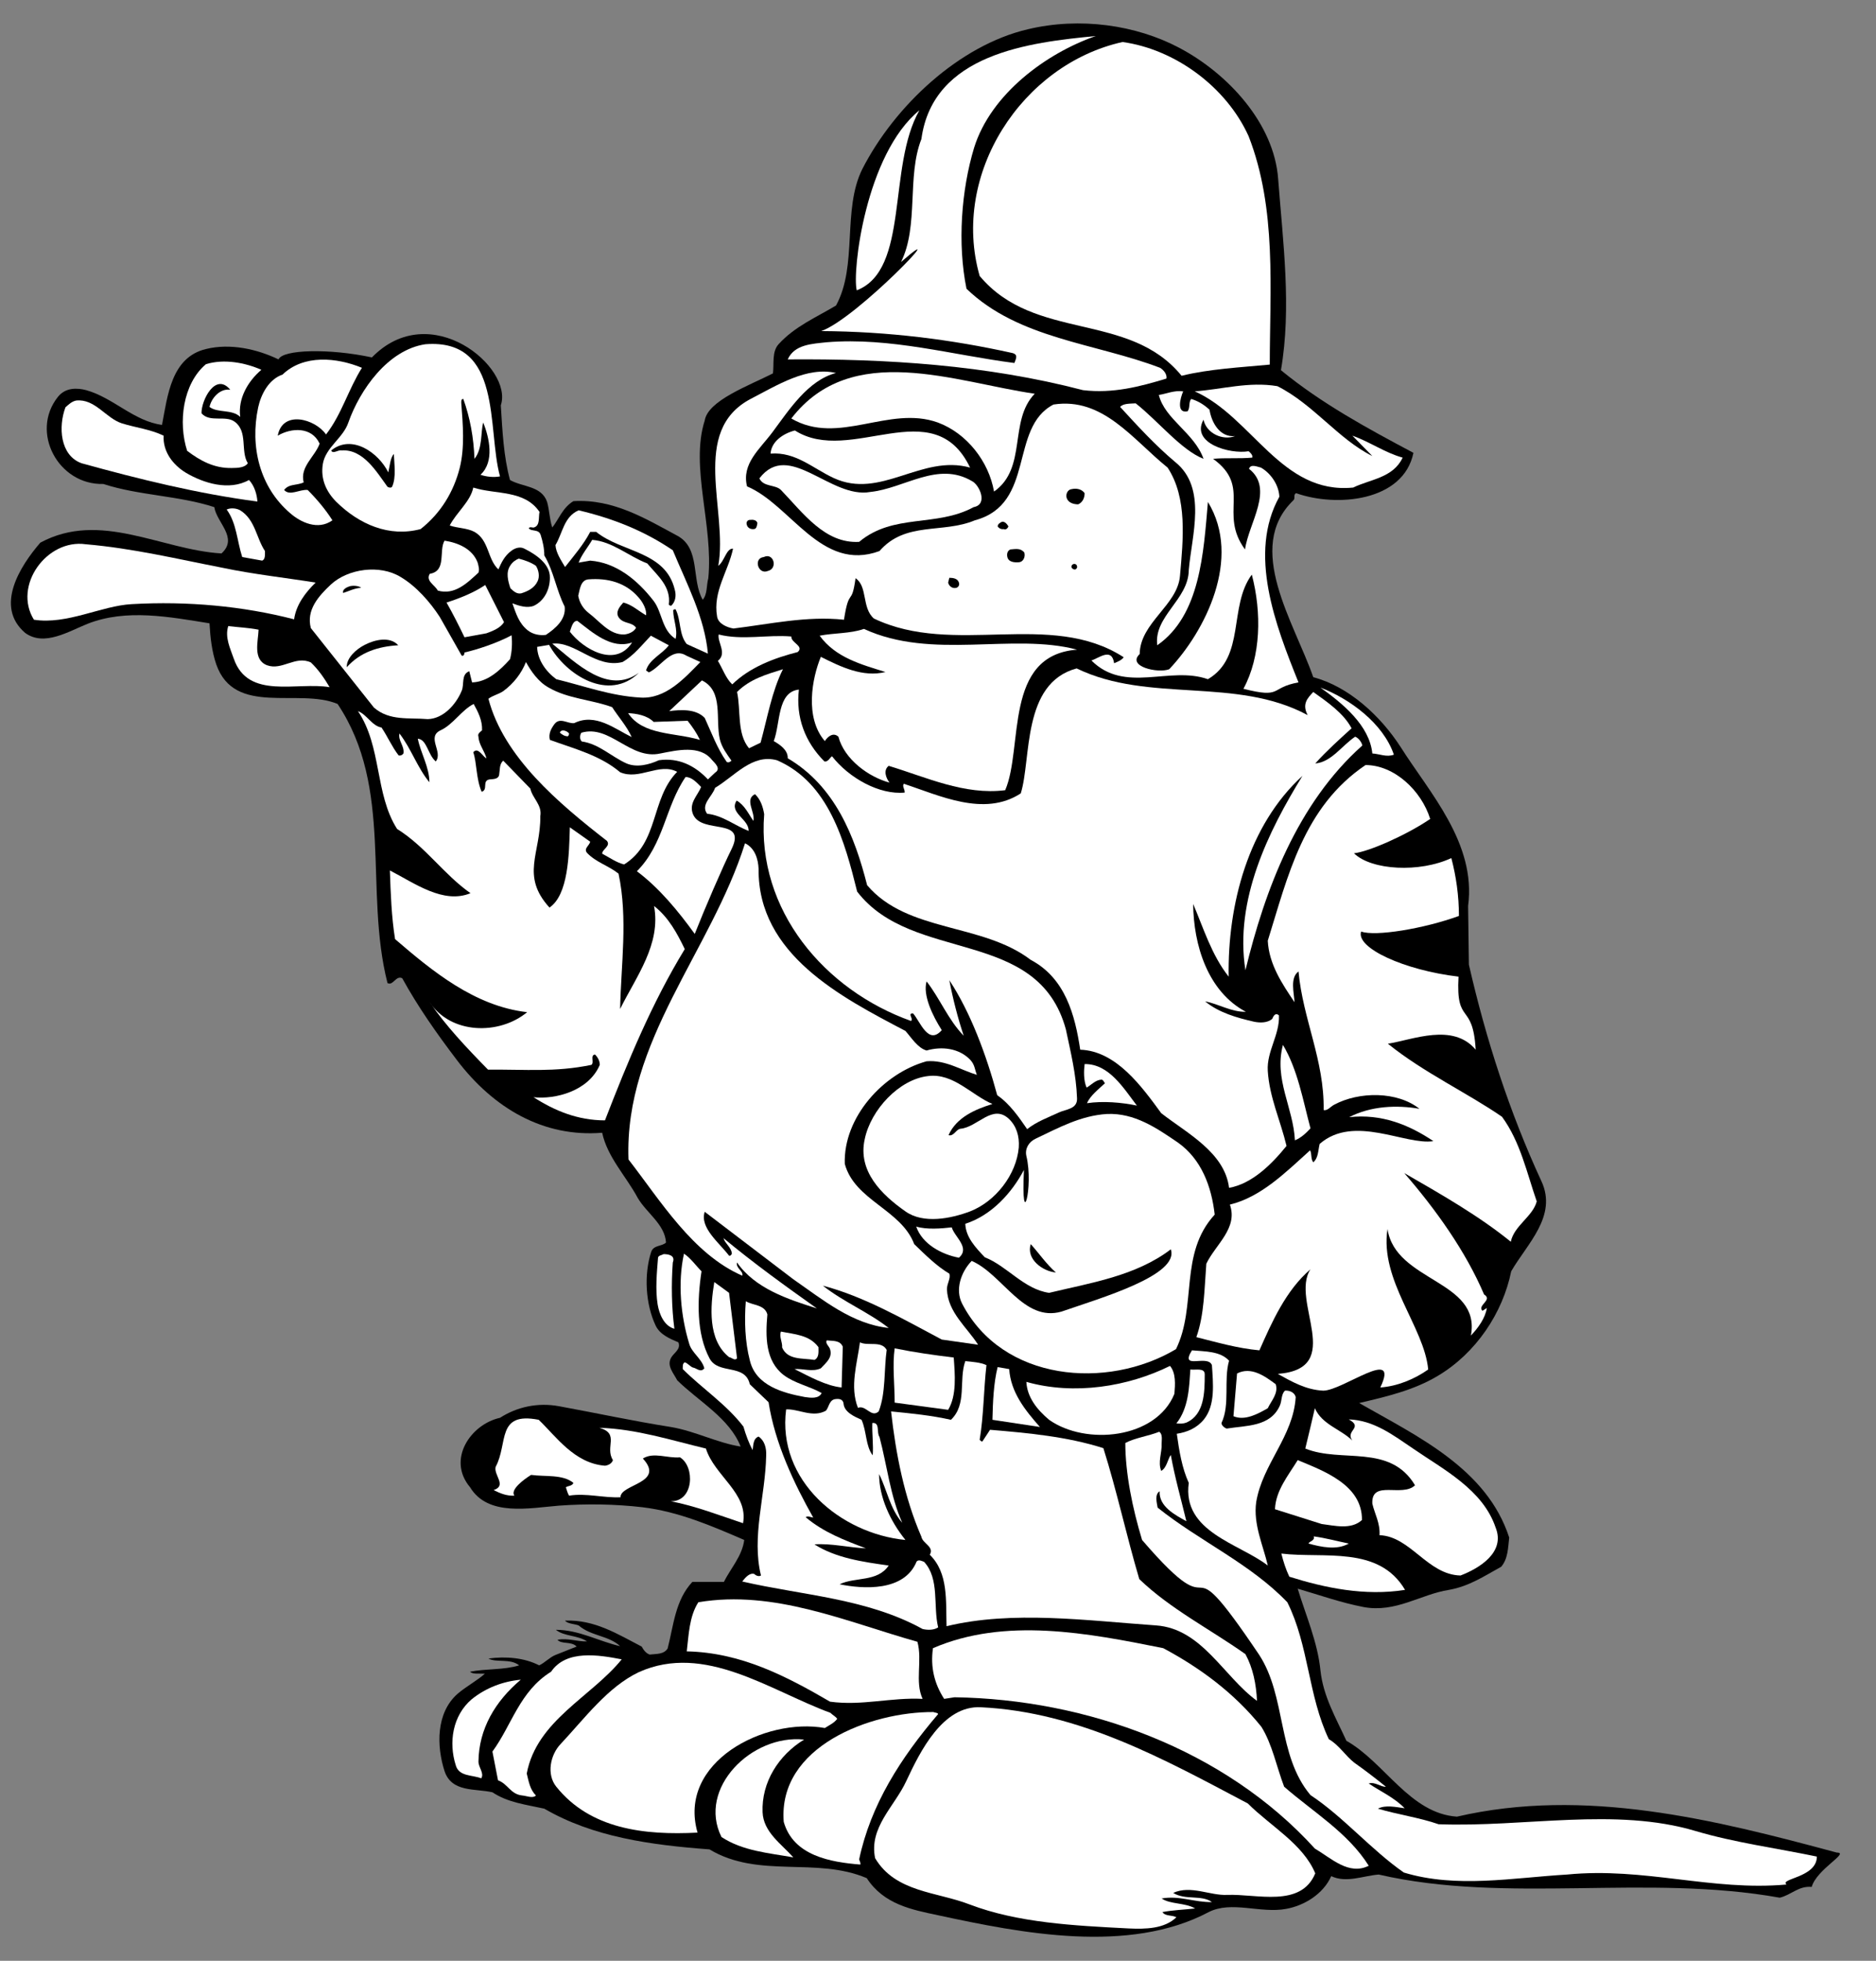
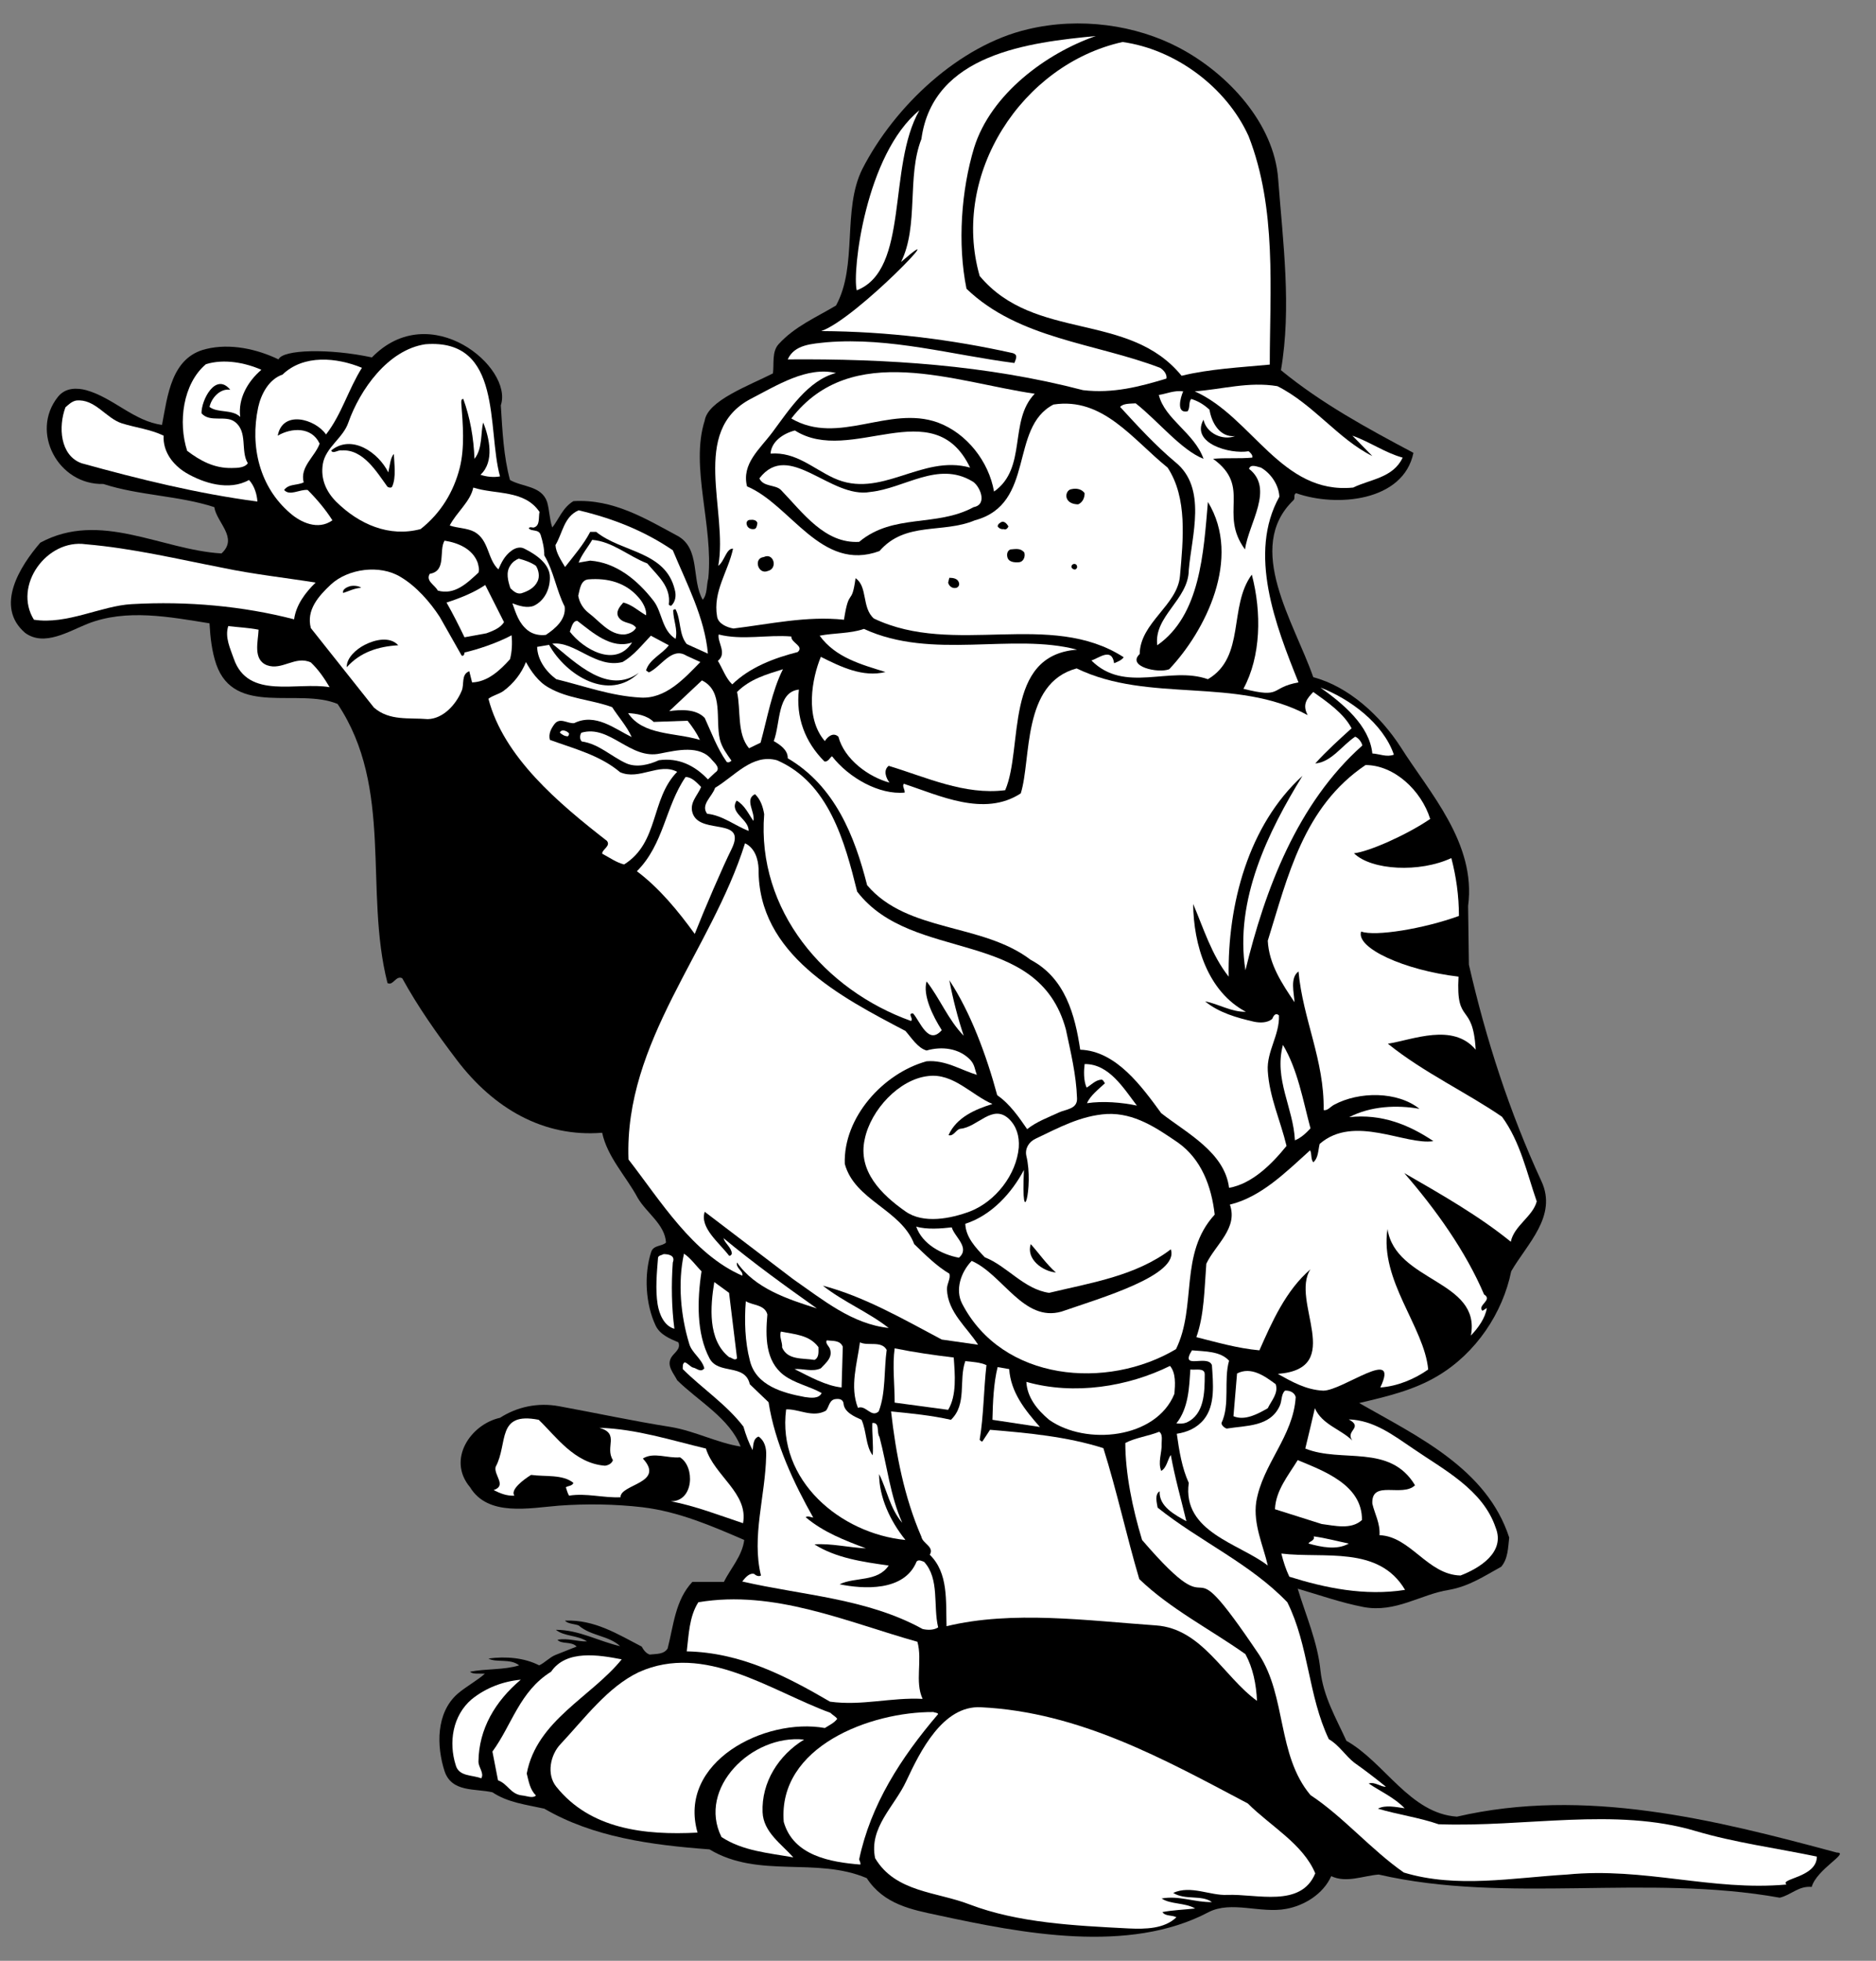
<svg xmlns="http://www.w3.org/2000/svg" viewBox="0 0 626.667 654.667" height="654.667" width="626.667" xml:space="preserve" id="svg2" version="1.1">
  <rect x="0" y="0" width="626.667" height="654.667" fill="#808080" stroke="none" />
  <defs id="defs6" />
  <g transform="matrix(1.333,0,0,-1.333,0,654.667)" id="g10">
    <g transform="scale(0.1)" id="g12">
      <path id="path14" style="fill:#000000;fill-opacity:1;fill-rule:nonzero;stroke:none" d="m 2956,4791 c 121,-64 237,-189 247,-328 12,-158 34,-322 7,-479 101,-83 217,-146 332,-207 -25,-122 -193,-137 -294,-101 -8,-4 -1,-13 -7,-18 -123,-119 2,-305 50,-443 88,-23 168,-96 219,-175 72,-114 190,-241 169,-398 l 2,-147 c 43,-188 102,-370 182,-543 40,-87 -36,-156 -76,-225 -21,-104 -88,-205 -184,-262 -60,-36 -129,-52 -197,-68 145,-83 320,-164 376,-337 -3,-26 -3,-53 -20,-73 -42,-23 -80,-49 -131,-58 -71,-11 -133,-58 -214,-43 -57,11 -110,30 -165,46 20,-66 50,-134 57,-205 7,-65 39,-119 65,-176 96,-54 159,-182 277,-190 320,74 644,-7 952,-90 33,0 -50,-41 -63,-86 -33,3 -51,-20 -80,-27 -334,60 -683,-16 -1005,58 -39,-3 -81,-22 -119,-4 -20,-45 -68,-74 -113,-82 -64,-12 -137,21 -194,-8 -200,-106 -470,-53 -678,-8 -66,14 -136,27 -179,93 -127,54 -271,-2 -394,72 -148,11 -292,31 -414,102 -45,10 -91,15 -130,41 -43,10 -102,-1 -120,53 -20,62 -22,146 33,194 21,18 49,33 68,50 -12,1 -31,-2 -37,5 40,8 85,4 123,16 -23,18 -57,6 -77,17 44,6 90,2 127,-17 14,6 26,20 41,26 l 53,21 c -13,14 -38,5 -48,17 26,5 50,-5 74,-4 -24,16 -57,12 -78,29 58,0 108,-29 161,-41 -29,27 -73,25 -104,52 -11,4 -28,4 -34,12 74,3 132,-34 192,-65 5,-9 11,-17 20,-20 17,2 35,0 45,15 15,58 19,121 62,167 h 79 c 17,34 46,65 51,105 -81,35 -164,71 -255,82 -69,8 -140,9 -209,4 -75,-6 -178,-28 -223,46 -59,70 2,158 75,174 42,27 94,39 148,29 93,-17 185,-37 280,-52 60,-10 117,-40 175,-49 -28,71 -105,113 -159,166 -9,18 -27,36 -15,57 7,12 25,21 18,38 -21,9 -46,19 -57,42 -25,53 -30,127 -11,185 6,17 27,13 37,23 -3,46 -49,74 -71,112 -29,54 -76,102 -89,163 -147,-12 -272,61 -364,182 -51,67 -98,134 -137,205 -16,8 -23,-20 -37,-12 -59,232 16,488 -125,699 -98,41 -258,-32 -304,99 -11,32 -15,67 -17,103 -100,16 -208,37 -305,-1 -48,-19 -109,-58 -157,-23 -77,66 -13,167 38,226 150,81 303,-18 454,-27 43,39 -12,77 -18,116 -89,29 -189,29 -278,58 -113,-3 -184,130 -114,218 19,24 48,23 71,17 68,-19 120,-78 190,-87 14,73 23,169 110,190 61,15 128,0 182,-26 10,25 127,28 234,5 146,150 355,-25 323,-120 4,-64 7,-128 23,-187 31,-18 79,-14 93,-55 6,-21 6,-44 13,-64 16,20 26,50 53,66 100,6 181,-44 261,-87 58,-32 34,-110 63,-160 12,14 9,36 14,54 13,133 -46,279 -9,395 8,50 110,87 171,118 3,25 -3,54 14,73 41,45 94,67 144,97 55,100 15,240 66,342 81,158 243,310 415,350 130,31 271,11 380,-47" />
      <path id="path16" style="fill:#ffffff;fill-opacity:1;fill-rule:nonzero;stroke:none" d="m 2746,4821 c -124,-43 -263,-145 -305,-280 -32,-106 -42,-240 -19,-353 131,-126 323,-136 485,-198 10,-6 18,-17 16,-27 -66,-20 -134,-38 -209,-29 -242,63 -492,79 -740,77 17,38 62,39 98,43 159,13 315,-32 470,-52 3,9 11,21 -5,25 -153,34 -312,54 -479,55 89,31 339,294 200,173 45,91 14,214 51,308 29,214 271,242 437,258" />
      <path id="path18" style="fill:#ffffff;fill-opacity:1;fill-rule:nonzero;stroke:none" d="m 3129,4570 c 71,-182 53,-384 53,-572 -74,-7 -152,-11 -221,-28 -132,162 -368,85 -506,250 -73,255 106,530 358,586 131,-18 260,-112 316,-236" />
      <path id="path20" style="fill:#ffffff;fill-opacity:1;fill-rule:nonzero;stroke:none" d="m 2147,4184 c -12,46 22,341 157,451 -81,-142 -24,-399 -157,-451" />
      <path id="path22" style="fill:#ffffff;fill-opacity:1;fill-rule:nonzero;stroke:none" d="m 1253,3718 c -16,-3 -34,-1 -49,4 36,33 22,93 7,131 -7,-25 -1,-65 -22,-91 -2,53 -11,103 -28,150 -6,0 -5,-7 -5,-11 4,-52 9,-111 -4,-162 -15,-59 -47,-113 -98,-153 -79,-21 -154,12 -211,68 -26,26 -40,58 -34,95 7,42 51,65 64,104 29,82 99,182 193,196 195,15 154,-212 187,-331" />
      <path id="path24" style="fill:#ffffff;fill-opacity:1;fill-rule:nonzero;stroke:none" d="m 907,3990 c -34,-54 -51,-117 -90,-167 -27,39 -109,62 -121,-3 34,20 85,23 105,-20 -12,-33 -50,-58 -40,-97 -16,-8 -37,-3 -49,-19 14,-16 39,2 59,0 22,-22 45,-49 62,-76 -36,-26 -80,-5 -106,18 -76,65 -101,166 -80,265 7,32 26,70 61,82 53,51 136,43 199,17" />
      <path id="path26" style="fill:#ffffff;fill-opacity:1;fill-rule:nonzero;stroke:none" d="m 655,3985 c -34,-29 -59,-72 -53,-118 -21,20 -56,9 -77,25 5,23 27,47 52,43 -37,45 -73,-27 -72,-59 21,-24 60,-4 83,-21 34,-25 14,-73 33,-104 -7,-11 -25,-12 -40,-12 -44,-1 -79,18 -112,43 -23,71 -11,168 47,217 45,14 98,4 139,-14" />
      <path id="path28" style="fill:#ffffff;fill-opacity:1;fill-rule:nonzero;stroke:none" d="m 2095,3977 c -70,-18 -118,-93 -159,-148 -32,-43 -78,-79 -64,-136 110,-46 186,-216 332,-162 65,75 158,43 239,77 153,41 85,232 197,290 124,19 198,-87 286,-158 50,-76 39,-180 31,-271 -6,-74 -100,-117 -101,-196 -33,-31 46,-49 74,-38 90,95 183,278 97,419 -11,-127 -19,-284 -127,-359 -9,73 78,114 79,188 7,86 47,206 -34,271 -50,42 -93,89 -138,138 8,9 24,8 39,9 57,-45 114,-117 170,-139 -23,65 -97,99 -112,160 20,3 38,12 61,9 -7,-16 -18,-56 11,-50 7,9 2,22 9,31 17,-5 32,-14 46,-27 5,-32 26,-70 64,-66 -31,-12 -72,7 -79,41 -33,-59 66,-87 113,-79 5,-4 11,-10 9,-16 -32,-3 -68,0 -98,-3 98,-71 13,-136 80,-227 9,66 74,152 10,202 4,13 21,5 30,3 26,-15 45,-45 46,-73 -79,-142 -10,-321 48,-465 -73,-13 -39,-41 -138,-16 44,81 46,191 21,286 -59,-80 -15,-206 -110,-262 -96,34 -208,-37 -292,47 18,5 51,34 57,-7 9,4 18,7 24,15 -184,119 -425,1 -626,97 -31,27 -15,80 -46,101 -10,-73 -16,-20 -29,-104 -94,10 -186,-11 -277,-22 -17,3 -38,12 -41,30 -11,63 28,113 40,170 -17,1 -21,-31 -37,-43 25,138 -72,337 81,418 66,34 141,82 214,65" />
      <path id="path30" style="fill:#ffffff;fill-opacity:1;fill-rule:nonzero;stroke:none" d="m 2593,3925 c -66,-68 -18,-186 -102,-245 -13,75 -68,146 -141,173 -123,44 -249,-59 -367,10 151,196 410,91 610,62" />
      <path id="path32" style="fill:#ffffff;fill-opacity:1;fill-rule:nonzero;stroke:none" d="m 3201,3944 c 90,-45 153,-133 238,-175 l -50,51 c 43,-15 82,-43 126,-55 -24,-51 -81,-54 -124,-75 -180,-18 -253,177 -397,241 69,5 135,25 207,13" />
      <path id="path34" style="fill:#ffffff;fill-opacity:1;fill-rule:nonzero;stroke:none" d="m 305,3851 c 35,-11 72,-15 105,-31 -2,-40 23,-73 56,-93 44,-26 108,-46 158,-18 14,-15 20,-37 21,-54 -151,20 -296,56 -441,96 -54,20 -58,92 -40,140 8,7 16,15 27,17 47,5 74,-44 114,-57" />
      <path id="path36" style="fill:#ffffff;fill-opacity:1;fill-rule:nonzero;stroke:none" d="m 2431,3740 c -122,34 -224,-81 -342,-26 -52,24 -95,66 -158,61 2,31 33,51 61,58 140,-89 347,99 439,-93" />
      <path id="path38" style="fill:#000000;fill-opacity:1;fill-rule:nonzero;stroke:none" d="m 973,3728 c 4,16 5,37 14,46 1,-26 6,-58 -4,-81 -2,-5 -9,-3 -12,-1 -27,37 -61,95 -115,91 -9,2 -22,-10 -26,0 52,42 119,-6 143,-55" />
      <path id="path40" style="fill:#ffffff;fill-opacity:1;fill-rule:nonzero;stroke:none" d="m 2181,3679 c 86,9 169,78 255,27 18,-9 41,-58 4,-65 -94,-51 -201,-15 -287,-87 -86,-5 -141,73 -196,130 -14,14 -44,7 -54,29 74,97 178,-52 278,-34" />
      <path id="path42" style="fill:#ffffff;fill-opacity:1;fill-rule:nonzero;stroke:none" d="m 1352,3629 c -3,-14 2,-34 -14,-39 -4,-1 -10,3 -13,-2 7,-9 25,-1 30,-17 5,-16 9,-33 9,-51 24,-40 30,-87 51,-128 4,-32 -23,-55 -47,-71 -15,-2 -32,1 -45,11 -23,18 -30,43 -39,68 16,-6 37,-13 54,-6 27,13 40,42 40,70 1,35 -36,59 -64,73 -11,6 -24,1 -32,-5 -18,-13 -26,-31 -33,-47 -28,26 -23,73 -60,94 -19,10 -42,9 -62,16 17,33 52,60 59,95 56,-18 128,-5 166,-61" />
      <path id="path44" style="fill:#000000;fill-opacity:1;fill-rule:nonzero;stroke:none" d="m 2718,3676 c 0,-12 -5,-23 -16,-28 -12,0 -25,4 -29,16 -3,10 3,21 12,22 13,3 26,0 33,-10" />
-       <path id="path46" style="fill:#ffffff;fill-opacity:1;fill-rule:nonzero;stroke:none" d="m 664,3531 c 0,-9 1,-21 -7,-24 l -50,9 c -13,40 -14,85 -39,119 11,5 25,3 34,-2 38,-24 40,-69 62,-102" />
      <path id="path48" style="fill:#ffffff;fill-opacity:1;fill-rule:nonzero;stroke:none" d="m 1686,3533 c 35,-84 80,-169 88,-259 l -53,24 c -20,24 -14,60 -28,87 -3,1 -4,-1 -6,-2 0,-25 12,-48 6,-72 -35,22 -33,66 -55,95 -41,53 -94,96 -159,101 l -29,-5 c 8,21 23,38 34,57 51,-4 91,-41 138,-59 26,-31 60,-58 54,-103 1,-2 4,-3 6,-3 11,10 13,26 9,40 -23,97 -133,93 -197,145 h -15 c -16,-31 -41,-60 -63,-88 -10,17 -23,36 -24,55 18,30 21,71 58,87 85,-20 164,-51 236,-100" />
      <path id="path50" style="fill:#000000;fill-opacity:1;fill-rule:nonzero;stroke:none" d="m 1898,3601 c -1,-6 -2,-15 -9,-15 -9,-1 -17,4 -18,13 -1,4 2,10 8,10 8,1 17,0 19,-8" />
      <path id="path52" style="fill:#000000;fill-opacity:1;fill-rule:nonzero;stroke:none" d="m 2527,3593 c -1,-4 -6,-10 -12,-7 -6,-1 -12,2 -15,7 1,6 5,8 10,11 8,2 13,-5 17,-11" />
      <path id="path54" style="fill:#ffffff;fill-opacity:1;fill-rule:nonzero;stroke:none" d="m 1197,3502 c 2,-8 5,-17 2,-25 -29,-27 -60,-57 -102,-45 -7,14 -31,24 -20,42 43,7 22,58 37,83 33,-5 70,-20 83,-55" />
      <path id="path56" style="fill:#ffffff;fill-opacity:1;fill-rule:nonzero;stroke:none" d="m 558,3489 c 76,-16 158,-25 233,-37 -26,-25 -49,-56 -54,-92 -128,33 -266,46 -407,38 -76,-4 -162,-52 -245,-39 -53,85 32,203 130,189 117,-10 230,-37 343,-59" />
      <path id="path58" style="fill:#000000;fill-opacity:1;fill-rule:nonzero;stroke:none" d="m 2567,3527 c 3,-11 -3,-23 -13,-24 -12,-1 -28,0 -30,15 -1,7 1,14 8,17 13,1 26,4 35,-8" />
      <path id="path60" style="fill:#000000;fill-opacity:1;fill-rule:nonzero;stroke:none" d="m 1924,3481 c -24,-10 -37,32 -10,35 25,12 36,-29 10,-35" />
      <path id="path62" style="fill:#ffffff;fill-opacity:1;fill-rule:nonzero;stroke:none" d="m 1343,3494 c 7,-11 10,-27 4,-39 -8,-17 -25,-25 -41,-30 -11,-2 -19,5 -27,13 -6,18 -12,40 0,57 5,8 13,14 21,17 15,-4 30,-9 43,-18" />
      <path id="path64" style="fill:#000000;fill-opacity:1;fill-rule:nonzero;stroke:none" d="m 2699,3493 c 1,-4 -1,-6 -4,-8 -4,-1 -9,2 -10,6 0,10 13,10 14,2" />
      <path id="path66" style="fill:#ffffff;fill-opacity:1;fill-rule:nonzero;stroke:none" d="m 1102,3366 55,-97 c 5,-2 7,4 7,8 28,6 81,23 118,43 2,-19 1,-42 -4,-60 -26,-29 -57,-57 -95,-58 l -7,28 c -21,-8 -12,-33 -19,-49 -14,-34 -46,-70 -85,-71 -47,4 -96,-5 -135,29 l -158,199 c -12,45 19,80 50,109 43,40 123,51 175,19 39,-23 74,-63 98,-100" />
      <path id="path68" style="fill:#000000;fill-opacity:1;fill-rule:nonzero;stroke:none" d="m 2403,3452 c 2,-6 -1,-11 -6,-13 -10,-3 -19,4 -21,13 l 3,12 c 10,0 21,-2 24,-12" />
      <path id="path70" style="fill:#ffffff;fill-opacity:1;fill-rule:nonzero;stroke:none" d="m 1600,3415 c 11,-12 21,-31 19,-45 -19,11 -36,27 -57,32 -9,-10 -21,-24 -11,-38 12,-16 32,-10 43,-25 -5,-10 -18,-16 -30,-17 -37,-1 -61,33 -89,54 -14,11 -23,26 -26,43 4,16 6,39 25,41 49,4 94,-8 126,-45" />
      <path id="path72" style="fill:#ffffff;fill-opacity:1;fill-rule:nonzero;stroke:none" d="m 1263,3353 c -9,-15 -28,-22 -44,-28 l -55,-10 c -14,29 -29,59 -45,87 34,11 69,25 97,44 l 47,-93" />
      <path id="path74" style="fill:#000000;fill-opacity:1;fill-rule:nonzero;stroke:none" d="m 905,3439 c -17,-1 -32,-9 -45,-13 -3,9 10,15 17,17 9,2 22,1 28,-4" />
      <path id="path76" style="fill:#ffffff;fill-opacity:1;fill-rule:nonzero;stroke:none" d="m 1584,3302 c -42,-65 -123,-16 -156,27 4,10 7,28 19,27 38,-29 85,-72 137,-54" />
      <path id="path78" style="fill:#ffffff;fill-opacity:1;fill-rule:nonzero;stroke:none" d="m 648,3334 c -1,-29 -15,-75 21,-89 38,-14 71,25 110,7 19,-18 34,-40 47,-62 -82,14 -204,-32 -240,71 -9,26 -23,54 -14,82 25,-3 51,-4 76,-9" />
      <path id="path80" style="fill:#ffffff;fill-opacity:1;fill-rule:nonzero;stroke:none" d="m 2699,3284 c -185,-14 -134,-245 -180,-352 -102,-13 -199,33 -292,61 -14,-11 -7,-30 2,-42 -52,14 -113,58 -128,115 -13,12 -27,0 -34,-11 -51,59 -32,158 -10,211 50,-25 105,-52 162,-38 -61,19 -125,36 -165,91 36,7 77,5 111,17 171,-79 372,-9 534,-52" />
      <path id="path82" style="fill:#ffffff;fill-opacity:1;fill-rule:nonzero;stroke:none" d="m 1983,3317 c -1,-16 33,-24 16,-39 -59,-15 -120,-38 -164,-81 -16,15 -24,39 -36,59 24,19 -2,47 2,66 59,-15 122,0 182,-5" />
      <path id="path84" style="fill:#ffffff;fill-opacity:1;fill-rule:nonzero;stroke:none" d="m 1676,3295 c -16,-22 -49,-35 -57,-63 l 7,-5 c 31,14 57,65 94,42 l 35,-16 c -40,-41 -87,-93 -150,-89 -74,4 -141,29 -211,46 -27,20 -47,49 -48,81 l 30,5 c 43,-77 150,-143 225,-70 -77,-56 -157,24 -217,73 57,7 109,-63 176,-46 28,16 49,43 71,66 l 45,-24" />
      <path id="path86" style="fill:#000000;fill-opacity:1;fill-rule:nonzero;stroke:none" d="m 998,3295 c -50,-3 -95,-17 -129,-55 -1,24 25,46 45,56 25,13 63,22 84,-1" />
      <path id="path88" style="fill:#ffffff;fill-opacity:1;fill-rule:nonzero;stroke:none" d="m 1375,3189 c 48,-28 107,-30 159,-49 16,-25 37,-48 49,-75 -43,21 -91,61 -144,35 -17,-2 -36,16 -50,-3 -8,-11 -15,-24 -11,-39 60,-22 125,-38 176,-81 48,-21 98,25 143,1 -67,-68 -45,-177 -133,-232 -20,5 -36,17 -55,27 0,11 22,19 12,32 -121,94 -259,210 -297,356 10,8 25,11 37,19 26,19 46,45 57,73 12,-22 31,-50 57,-64" />
      <path id="path90" style="fill:#ffffff;fill-opacity:1;fill-rule:nonzero;stroke:none" d="m 3277,3120 c -15,28 0,43 14,58 35,-25 76,-53 96,-91 -31,-28 -63,-57 -91,-88 40,3 67,45 100,67 8,-3 16,-13 18,-22 -163,-145 -244,-361 -293,-563 -28,176 58,349 143,487 -136,-124 -188,-323 -185,-503 -43,54 -64,124 -89,182 1,-102 36,-219 132,-270 -36,-1 -69,20 -102,26 34,-28 79,-41 123,-51 15,-3 33,-3 45,7 3,7 8,17 17,9 2,-49 -31,-90 -28,-139 4,-66 32,-125 47,-188 -38,-47 -87,-95 -144,-105 -11,89 -106,137 -170,187 -49,67 -113,156 -203,159 -13,86 -37,179 -124,225 -122,93 -309,68 -410,187 -31,122 -80,248 -199,318 1,21 -21,35 -35,43 17,44 8,123 63,129 -8,-69 15,-131 64,-180 9,-2 14,10 19,13 43,-55 119,-97 182,-91 1,8 -7,16 -2,22 89,-29 201,-84 293,-24 27,86 2,276 140,313 182,-88 399,-20 579,-117" />
      <path id="path92" style="fill:#ffffff;fill-opacity:1;fill-rule:nonzero;stroke:none" d="m 1962,3235 c -28,-56 -39,-122 -56,-184 l -29,-14 c -31,37 -20,96 -30,141 33,33 74,44 115,57" />
      <path id="path94" style="fill:#ffffff;fill-opacity:1;fill-rule:nonzero;stroke:none" d="m 1804,3059 c 5,-20 17,-36 29,-53 -3,-3 -8,-6 -12,-3 -24,34 -38,73 -55,110 -22,23 -60,21 -89,17 l 82,77 c 55,-27 33,-97 45,-148" />
      <path id="path96" style="fill:#ffffff;fill-opacity:1;fill-rule:nonzero;stroke:none" d="m 3493,3021 c -18,-7 -36,2 -54,3 -7,70 -74,125 -130,165 73,-28 157,-89 184,-168" />
-       <path id="path98" style="fill:#ffffff;fill-opacity:1;fill-rule:nonzero;stroke:none" d="m 1187,3148 c 11,-20 22,-41 21,-66 -4,-4 -12,-8 -9,-16 1,-20 15,-35 20,-54 -8,2 -21,30 -33,15 9,-26 7,-67 21,-99 17,5 0,28 20,31 9,1 23,0 24,13 2,11 0,25 10,34 l 68,-70 c 5,-24 30,-41 25,-69 1,-93 -50,-149 23,-229 47,32 49,131 51,201 l 51,-36 c -2,-10 -17,-17 -8,-28 23,-24 54,-32 79,-52 24,-112 6,-230 4,-339 40,81 103,162 85,258 37,-29 58,-69 77,-108 -83,-136 -143,-282 -200,-429 -68,0 -126,24 -179,58 54,-6 138,15 166,81 0,10 -5,19 -12,26 -13,-2 -1,-20 -9,-26 -92,-19 -165,-11 -259,-12 -54,55 -106,110 -147,170 53,-82 175,-84 245,-26 -132,15 -239,104 -331,183 -9,56 -11,114 -13,172 62,-32 134,-85 202,-57 -68,48 -112,116 -184,161 -56,88 -38,206 -98,295 22,-8 35,-37 59,-41 15,-22 26,-48 43,-70 5,-1 9,1 12,5 3,19 -14,32 -10,50 29,-37 45,-86 75,-122 0,38 -22,73 -29,109 23,-2 25,-40 45,-57 19,24 -24,61 12,78 31,14 53,51 83,66" />
      <path id="path100" style="fill:#ffffff;fill-opacity:1;fill-rule:nonzero;stroke:none" d="m 1638,3103 85,3 c 12,-15 23,-31 31,-48 -64,19 -143,11 -180,67 20,-1 47,-5 64,-22" />
      <path id="path102" style="fill:#ffffff;fill-opacity:1;fill-rule:nonzero;stroke:none" d="m 1655,3024 c 41,8 99,22 129,-16 7,-8 24,-22 8,-32 l -18,-17 c -33,35 -74,55 -123,48 -24,-11 -55,-19 -81,-8 -38,17 -69,49 -112,55 -6,5 -5,17 -1,22 72,21 122,-69 198,-52" />
      <path id="path104" style="fill:#ffffff;fill-opacity:1;fill-rule:nonzero;stroke:none" d="m 1426,3074 c 0,-3 -1,-5 -3,-7 -8,0 -14,4 -20,9 3,10 18,5 23,-2" />
      <path id="path106" style="fill:#ffffff;fill-opacity:1;fill-rule:nonzero;stroke:none" d="m 2148,2678 c 139,-181 453,-88 523,-345 12,-57 26,-113 28,-173 1,-27 -28,-27 -45,-35 -28,-13 -56,-23 -80,-42 -20,29 -43,63 -75,85 -27,100 -67,208 -120,288 9,-47 21,-94 36,-139 -39,40 -60,94 -93,136 -10,-34 15,-86 38,-122 -34,-39 -54,22 -72,42 -15,0 2,-13 -5,-19 -216,77 -387,277 -368,518 -3,18 -9,37 -23,50 -27,-13 1,-45 -4,-67 -12,17 -22,40 -42,51 -20,-31 31,-46 30,-76 -34,13 -65,39 -104,43 -17,23 13,43 20,65 49,29 93,86 155,69 130,-56 170,-204 201,-329" />
      <path id="path108" style="fill:#ffffff;fill-opacity:1;fill-rule:nonzero;stroke:none" d="m 3584,2860 c -57,-39 -153,-82 -191,-86 44,-43 165,-49 244,-12 12,-46 19,-94 19,-145 -88,-32 -210,-52 -245,-39 -14,-41 108,-97 244,-113 -7,-124 36,-61 43,-183 -57,68 -157,25 -220,15 89,-72 199,-123 286,-183 46,-63 62,-140 87,-212 -10,-38 -57,-61 -65,-101 -80,65 -175,119 -267,172 79,-91 154,-196 200,-304 23,-14 -18,-27 -4,-41 l 11,7 c -4,-25 -21,-49 -40,-69 26,139 -189,134 -209,267 -20,-129 92,-245 102,-352 -34,-24 -77,-42 -120,-45 50,105 -94,-8 -143,-8 -43,2 -78,22 -114,42 172,13 30,183 82,262 -62,-53 -97,-133 -128,-203 -55,5 -106,20 -158,33 20,56 20,121 25,184 23,48 80,89 59,148 78,19 139,80 201,136 5,-9 1,-21 8,-30 13,11 12,30 16,46 86,75 215,-4 285,7 -61,41 -130,69 -211,60 54,28 119,31 176,21 -55,44 -151,44 -214,10 -8,-4 -17,-16 -26,-13 2,125 -52,227 -63,347 -22,-16 -11,-54 -10,-77 -31,46 -64,95 -67,154 50,160 89,335 245,440 72,0 140,-64 162,-135" />
      <path id="path110" style="fill:#ffffff;fill-opacity:1;fill-rule:nonzero;stroke:none" d="m 1757,2940 c -9,-22 -32,-41 -20,-69 22,-50 134,-7 97,-85 -23,-46 -69,-153 -93,-214 -42,58 -89,115 -145,157 68,68 71,162 122,236 16,0 28,-14 39,-25" />
      <path id="path112" style="fill:#ffffff;fill-opacity:1;fill-rule:nonzero;stroke:none" d="m 1901,2735 c -2,-214 206,-321 368,-406 15,-17 31,-43 53,-49 38,11 82,6 110,-24 11,-12 11,-25 16,-37 -40,12 -79,38 -126,34 -109,-30 -209,-141 -205,-257 25,-92 141,-114 174,-201 28,-27 56,-55 88,-74 4,-12 -6,-24 -6,-39 2,-58 51,-96 78,-139 l -91,13 c -96,51 -195,108 -298,135 52,-41 114,-66 165,-106 -92,10 -164,70 -239,122 l -222,169 c -13,-40 36,-77 61,-110 4,-1 6,3 7,5 -1,16 -17,25 -21,39 76,-63 155,-120 234,-176 -73,23 -155,50 -200,115 -4,-14 17,-22 13,-33 -124,54 -205,188 -285,291 -11,296 207,522 292,792 25,-12 33,-40 34,-64" />
      <path id="path114" style="fill:#ffffff;fill-opacity:1;fill-rule:nonzero;stroke:none" d="m 3284,2085 c -11,-12 -24,-24 -39,-30 -4,82 -53,153 -30,239 37,-62 50,-138 69,-209" />
      <path id="path116" style="fill:#ffffff;fill-opacity:1;fill-rule:nonzero;stroke:none" d="m 2849,2142 c -38,8 -85,12 -125,6 8,19 29,35 45,50 -3,3 -4,9 -9,9 -15,-1 -25,-13 -37,-20 -8,18 -7,43 -5,59 61,1 98,-61 131,-104" />
      <path id="path118" style="fill:#ffffff;fill-opacity:1;fill-rule:nonzero;stroke:none" d="m 2487,2146 c -42,-13 -90,-33 -110,-78 13,-4 19,15 30,16 43,4 80,63 121,25 19,-18 27,-43 25,-72 -6,-68 -58,-135 -122,-160 -48,-18 -117,-32 -162,0 -60,42 -120,101 -102,181 15,73 86,150 159,158 63,8 109,-48 161,-70" />
      <path id="path120" style="fill:#ffffff;fill-opacity:1;fill-rule:nonzero;stroke:none" d="m 2951,2050 c 60,-42 85,-111 93,-181 -90,-98 -44,-229 -97,-337 -173,-103 -435,-81 -536,114 -18,35 -3,79 24,107 78,-34 130,-154 225,-127 98,34 296,91 274,156 -88,-67 -201,-84 -305,-109 -63,9 -105,67 -161,89 -22,23 -48,50 -49,84 66,21 117,78 147,135 -8,-162 25,-43 6,35 -4,18 6,35 23,43 57,27 113,58 179,62 69,3 124,-35 177,-71" />
      <path id="path122" style="fill:#ffffff;fill-opacity:1;fill-rule:nonzero;stroke:none" d="m 2385,1837 c 7,-24 47,-51 18,-76 -43,8 -92,34 -107,78 26,-8 63,-5 89,-2" />
      <path id="path124" style="fill:#000000;fill-opacity:1;fill-rule:nonzero;stroke:none" d="m 2646,1724 c -34,3 -75,34 -63,71 20,-22 39,-50 63,-71" />
      <path id="path126" style="fill:#ffffff;fill-opacity:1;fill-rule:nonzero;stroke:none" d="m 1758,1727 c -11,-72 -13,-156 20,-218 22,-42 89,-12 101,-65 l 47,-45 c 16,-103 64,-204 112,-289 -6,1 -14,5 -19,1 45,-38 98,-58 151,-78 -43,2 -88,13 -129,10 53,-34 121,-44 186,-53 -28,-42 -84,-28 -123,-47 59,-12 162,-19 193,57 5,6 14,1 19,-1 39,-43 22,-110 35,-164 -11,-7 -26,-7 -39,-4 -140,77 -300,84 -452,119 8,10 18,22 30,19 5,-5 12,-7 17,-4 -24,97 11,199 13,300 1,19 -4,38 -19,48 -14,-5 -13,-22 -15,-34 -9,17 -17,38 -23,59 -43,56 -104,96 -152,144 0,6 -1,14 5,17 7,-2 13,-10 20,-13 9,-1 20,-14 29,-2 -6,24 -32,39 -38,62 -21,69 -29,152 -13,225 16,-10 29,-29 44,-44" />
      <path id="path128" style="fill:#ffffff;fill-opacity:1;fill-rule:nonzero;stroke:none" d="m 1686,1749 c -4,-55 -3,-113 4,-166 -26,7 -38,37 -42,61 -6,38 -2,79 1,117 1,6 9,6 14,9 12,0 30,-3 23,-21" />
      <path id="path130" style="fill:#ffffff;fill-opacity:1;fill-rule:nonzero;stroke:none" d="m 1847,1509 c -6,-7 -13,2 -20,3 -54,43 -47,127 -37,188 l 37,-27 20,-164" />
      <path id="path132" style="fill:#ffffff;fill-opacity:1;fill-rule:nonzero;stroke:none" d="m 1923,1619 c -5,-56 -5,-117 41,-152 28,-21 65,-28 95,-45 -7,-15 -28,-12 -42,-10 -54,10 -123,28 -138,92 -12,46 -14,99 -10,148 18,-11 47,-8 54,-33" />
      <path id="path134" style="fill:#ffffff;fill-opacity:1;fill-rule:nonzero;stroke:none" d="m 2051,1537 c 0,-12 2,-26 -10,-32 -30,5 -67,-1 -81,31 1,14 -8,27 -3,40 34,-7 71,-8 94,-39" />
      <path id="path136" style="fill:#ffffff;fill-opacity:1;fill-rule:nonzero;stroke:none" d="m 2112,1538 -3,-102 c -39,4 -80,27 -118,46 20,2 45,-8 66,2 13,14 30,27 23,48 -2,7 -13,15 -8,22 15,-2 33,1 40,-16" />
      <path id="path138" style="fill:#ffffff;fill-opacity:1;fill-rule:nonzero;stroke:none" d="m 2222,1530 c -7,-50 -2,-108 -20,-154 -19,-17 -32,17 -52,9 -21,53 -2,111 5,164 20,-10 54,5 67,-19" />
      <path id="path140" style="fill:#ffffff;fill-opacity:1;fill-rule:nonzero;stroke:none" d="m 2390,1511 c 3,-42 8,-95 -14,-131 l -134,18 c 0,46 -6,93 0,136 49,-10 98,-17 148,-23" />
      <path id="path142" style="fill:#ffffff;fill-opacity:1;fill-rule:nonzero;stroke:none" d="m 3080,1503 c -14,-49 3,-110 -19,-156 0,-6 7,-12 13,-14 49,8 109,4 133,57 6,13 3,28 13,38 11,1 24,-4 27,-16 -6,-99 -83,-167 -99,-263 -8,-56 18,-110 29,-159 -71,55 -215,84 -198,207 -17,37 -24,80 -30,123 26,4 50,14 68,36 29,36 23,90 20,136 -11,28 -82,-14 -50,37 34,-3 71,-2 93,-26" />
      <path id="path144" style="fill:#ffffff;fill-opacity:1;fill-rule:nonzero;stroke:none" d="m 2472,1492 c -7,-62 -7,-128 -17,-187 2,-2 4,-5 7,-4 l 19,29 c 95,-8 193,-17 284,-46 34,-108 58,-220 90,-328 78,-75 177,-125 266,-188 19,-35 27,-75 29,-117 -84,61 -138,181 -253,189 -172,12 -360,38 -525,-2 -2,64 5,133 -42,179 12,20 -18,28 -21,45 -43,99 -64,207 -76,314 51,-5 101,-10 150,-21 41,39 19,99 36,147 19,-2 37,-3 53,-10" />
      <path id="path146" style="fill:#ffffff;fill-opacity:1;fill-rule:nonzero;stroke:none" d="m 2943,1420 c -46,-113 -222,-130 -314,-65 -31,26 -55,57 -57,95 120,-34 255,-12 360,40 15,-18 13,-46 11,-70" />
      <path id="path148" style="fill:#ffffff;fill-opacity:1;fill-rule:nonzero;stroke:none" d="m 2529,1482 c 4,-58 39,-102 77,-145 l -119,18 c 1,44 3,92 13,132 l 29,-5" />
      <path id="path150" style="fill:#ffffff;fill-opacity:1;fill-rule:nonzero;stroke:none" d="m 3019,1469 c 0,-46 -1,-101 -46,-121 -8,-3 -16,-3 -25,-2 31,39 32,92 35,135 13,-2 36,5 36,-12" />
      <path id="path152" style="fill:#ffffff;fill-opacity:1;fill-rule:nonzero;stroke:none" d="m 3197,1444 c 7,-23 -11,-41 -20,-60 -26,-15 -58,-32 -86,-20 l 9,107 c 35,18 69,-6 97,-27" />
      <path id="path154" style="fill:#ffffff;fill-opacity:1;fill-rule:nonzero;stroke:none" d="m 2114,1395 c 2,-21 27,-32 45,-40 13,-29 10,-66 28,-89 2,26 -2,55 -1,81 20,2 10,-24 18,-35 19,-72 27,-148 57,-215 -31,36 -38,82 -58,122 0,-58 28,-118 66,-165 -163,16 -322,149 -299,327 30,2 67,-22 100,-3 8,10 8,28 25,29 9,1 18,-1 19,-12" />
      <path id="path156" style="fill:#ffffff;fill-opacity:1;fill-rule:nonzero;stroke:none" d="m 3389,1303 c -19,25 29,32 -9,53 63,-2 112,-40 161,-73 77,-53 175,-103 207,-198 25,-62 -41,-102 -88,-120 -83,2 -125,98 -203,101 2,30 -12,53 -18,79 -3,61 75,15 107,46 -63,105 -184,55 -275,92 8,32 16,67 24,101 18,-41 64,-52 94,-81" />
      <path id="path158" style="fill:#ffffff;fill-opacity:1;fill-rule:nonzero;stroke:none" d="m 1350,1355 c 43,-41 89,-109 166,-115 8,1 17,5 20,14 -21,33 18,66 -34,81 93,-3 179,-31 267,-52 21,-68 107,-112 93,-187 -60,20 -119,43 -181,55 58,-1 61,87 23,110 -31,-3 -66,14 -93,-3 57,-62 -57,-64 -56,-97 -43,-2 -86,11 -129,4 -3,5 -6,14 -8,21 6,4 16,3 19,11 -27,22 -71,15 -106,20 -18,-11 -53,-37 -42,-52 -20,-1 -36,6 -52,14 34,11 0,37 5,58 32,59 1,139 108,118" />
      <path id="path160" style="fill:#ffffff;fill-opacity:1;fill-rule:nonzero;stroke:none" d="m 2911,1295 c 1,-23 -10,-46 -1,-68 14,8 16,29 24,40 10,-56 26,-112 39,-166 -29,16 -69,37 -67,75 -13,-8 -7,-29 -5,-41 105,-84 232,-140 325,-237 54,-108 52,-234 104,-343 25,-14 42,-42 64,-59 27,-19 53,-39 79,-60 -13,-1 -27,13 -43,8 28,-19 64,-35 90,-62 -22,3 -48,9 -67,-1 50,-15 103,-22 152,-39 216,-8 443,43 644,-17 98,-29 203,-43 304,-64 0,-53 -95,-55 -76,-70 -187,-17 -356,44 -550,25 -136,-8 -277,-35 -409,5 -82,57 -152,140 -234,194 -84,100 -60,247 -129,352 -211,313 -79,38 -293,287 -24,79 -42,167 -42,243 25,13 57,17 85,28 9,-6 6,-20 6,-30" />
      <path id="path162" style="fill:#ffffff;fill-opacity:1;fill-rule:nonzero;stroke:none" d="m 3413,1104 c -27,-25 -69,-14 -101,-10 l -117,37 c 2,47 33,84 57,123 65,-27 162,-62 161,-150" />
      <path id="path164" style="fill:#ffffff;fill-opacity:1;fill-rule:nonzero;stroke:none" d="m 3380,1045 c -30,-17 -68,-9 -101,0 2,6 17,7 13,18 30,-4 59,-12 88,-18" />
      <path id="path166" style="fill:#ffffff;fill-opacity:1;fill-rule:nonzero;stroke:none" d="m 3521,929 c -101,-16 -201,5 -290,33 -9,19 -15,38 -20,58 106,-13 244,21 310,-91" />
      <path id="path168" style="fill:#ffffff;fill-opacity:1;fill-rule:nonzero;stroke:none" d="m 2299,799 c 13,-47 -7,-100 13,-143 -80,4 -152,-18 -232,-7 -110,64 -223,123 -359,126 5,41 6,87 29,123 190,32 371,-49 549,-99" />
-       <path id="path170" style="fill:#ffffff;fill-opacity:1;fill-rule:nonzero;stroke:none" d="m 2915,783 c 90,-48 177,-111 246,-197 27,-43 38,-100 57,-150 72,-63 160,-115 212,-198 -50,-25 -94,19 -135,43 -226,249 -572,374 -903,379 l -26,-4 c -24,37 -35,79 -28,127 181,78 388,38 577,0" />
      <path id="path172" style="fill:#ffffff;fill-opacity:1;fill-rule:nonzero;stroke:none" d="m 1558,755 c -76,-94 -213,-153 -238,-286 5,-20 8,-40 23,-55 -8,-8 -23,-1 -34,0 -30,3 -36,29 -61,38 l -14,72 c 49,67 68,151 147,200 38,56 120,42 177,31" />
      <path id="path174" style="fill:#ffffff;fill-opacity:1;fill-rule:nonzero;stroke:none" d="m 2081,621 c 6,-6 13,-9 17,-15 -7,-10 -20,-16 -31,-23 -150,27 -370,-85 -319,-262 -134,-7 -269,9 -354,115 -25,31 -15,80 11,107 60,64 118,143 196,180 165,74 328,-46 480,-102" />
      <path id="path176" style="fill:#ffffff;fill-opacity:1;fill-rule:nonzero;stroke:none" d="m 1305,704 c -64,-54 -105,-123 -106,-205 0,-15 15,-29 7,-42 -23,9 -56,4 -64,33 -18,57 -8,124 40,165 36,29 79,45 123,49" />
      <path id="path178" style="fill:#ffffff;fill-opacity:1;fill-rule:nonzero;stroke:none" d="m 3127,394 c 57,-57 138,-101 169,-175 -36,-87 -147,-51 -221,-54 -43,-2 -91,25 -135,5 30,-19 71,-4 97,-23 -43,-1 -82,17 -126,9 22,-15 58,-10 84,-25 -27,-3 -56,-4 -82,-9 7,-11 24,-7 35,-13 -30,-29 -77,-30 -120,-28 -137,7 -277,14 -398,60 -82,32 -186,30 -237,116 -16,77 49,130 78,193 35,75 92,190 187,185 247,-12 459,-130 669,-241" />
      <path id="path180" style="fill:#ffffff;fill-opacity:1;fill-rule:nonzero;stroke:none" d="m 2351,618 c -94,-110 -169,-227 -198,-364 1,-4 4,-8 3,-13 -75,6 -168,22 -192,107 -15,189 218,276 375,275 4,-2 10,-1 12,-5" />
      <path id="path182" style="fill:#ffffff;fill-opacity:1;fill-rule:nonzero;stroke:none" d="m 2015,554 c -64,-39 -107,-107 -104,-182 2,-50 48,-80 77,-113 -62,11 -127,16 -180,51 -61,122 76,258 207,244" />
    </g>
  </g>
</svg>